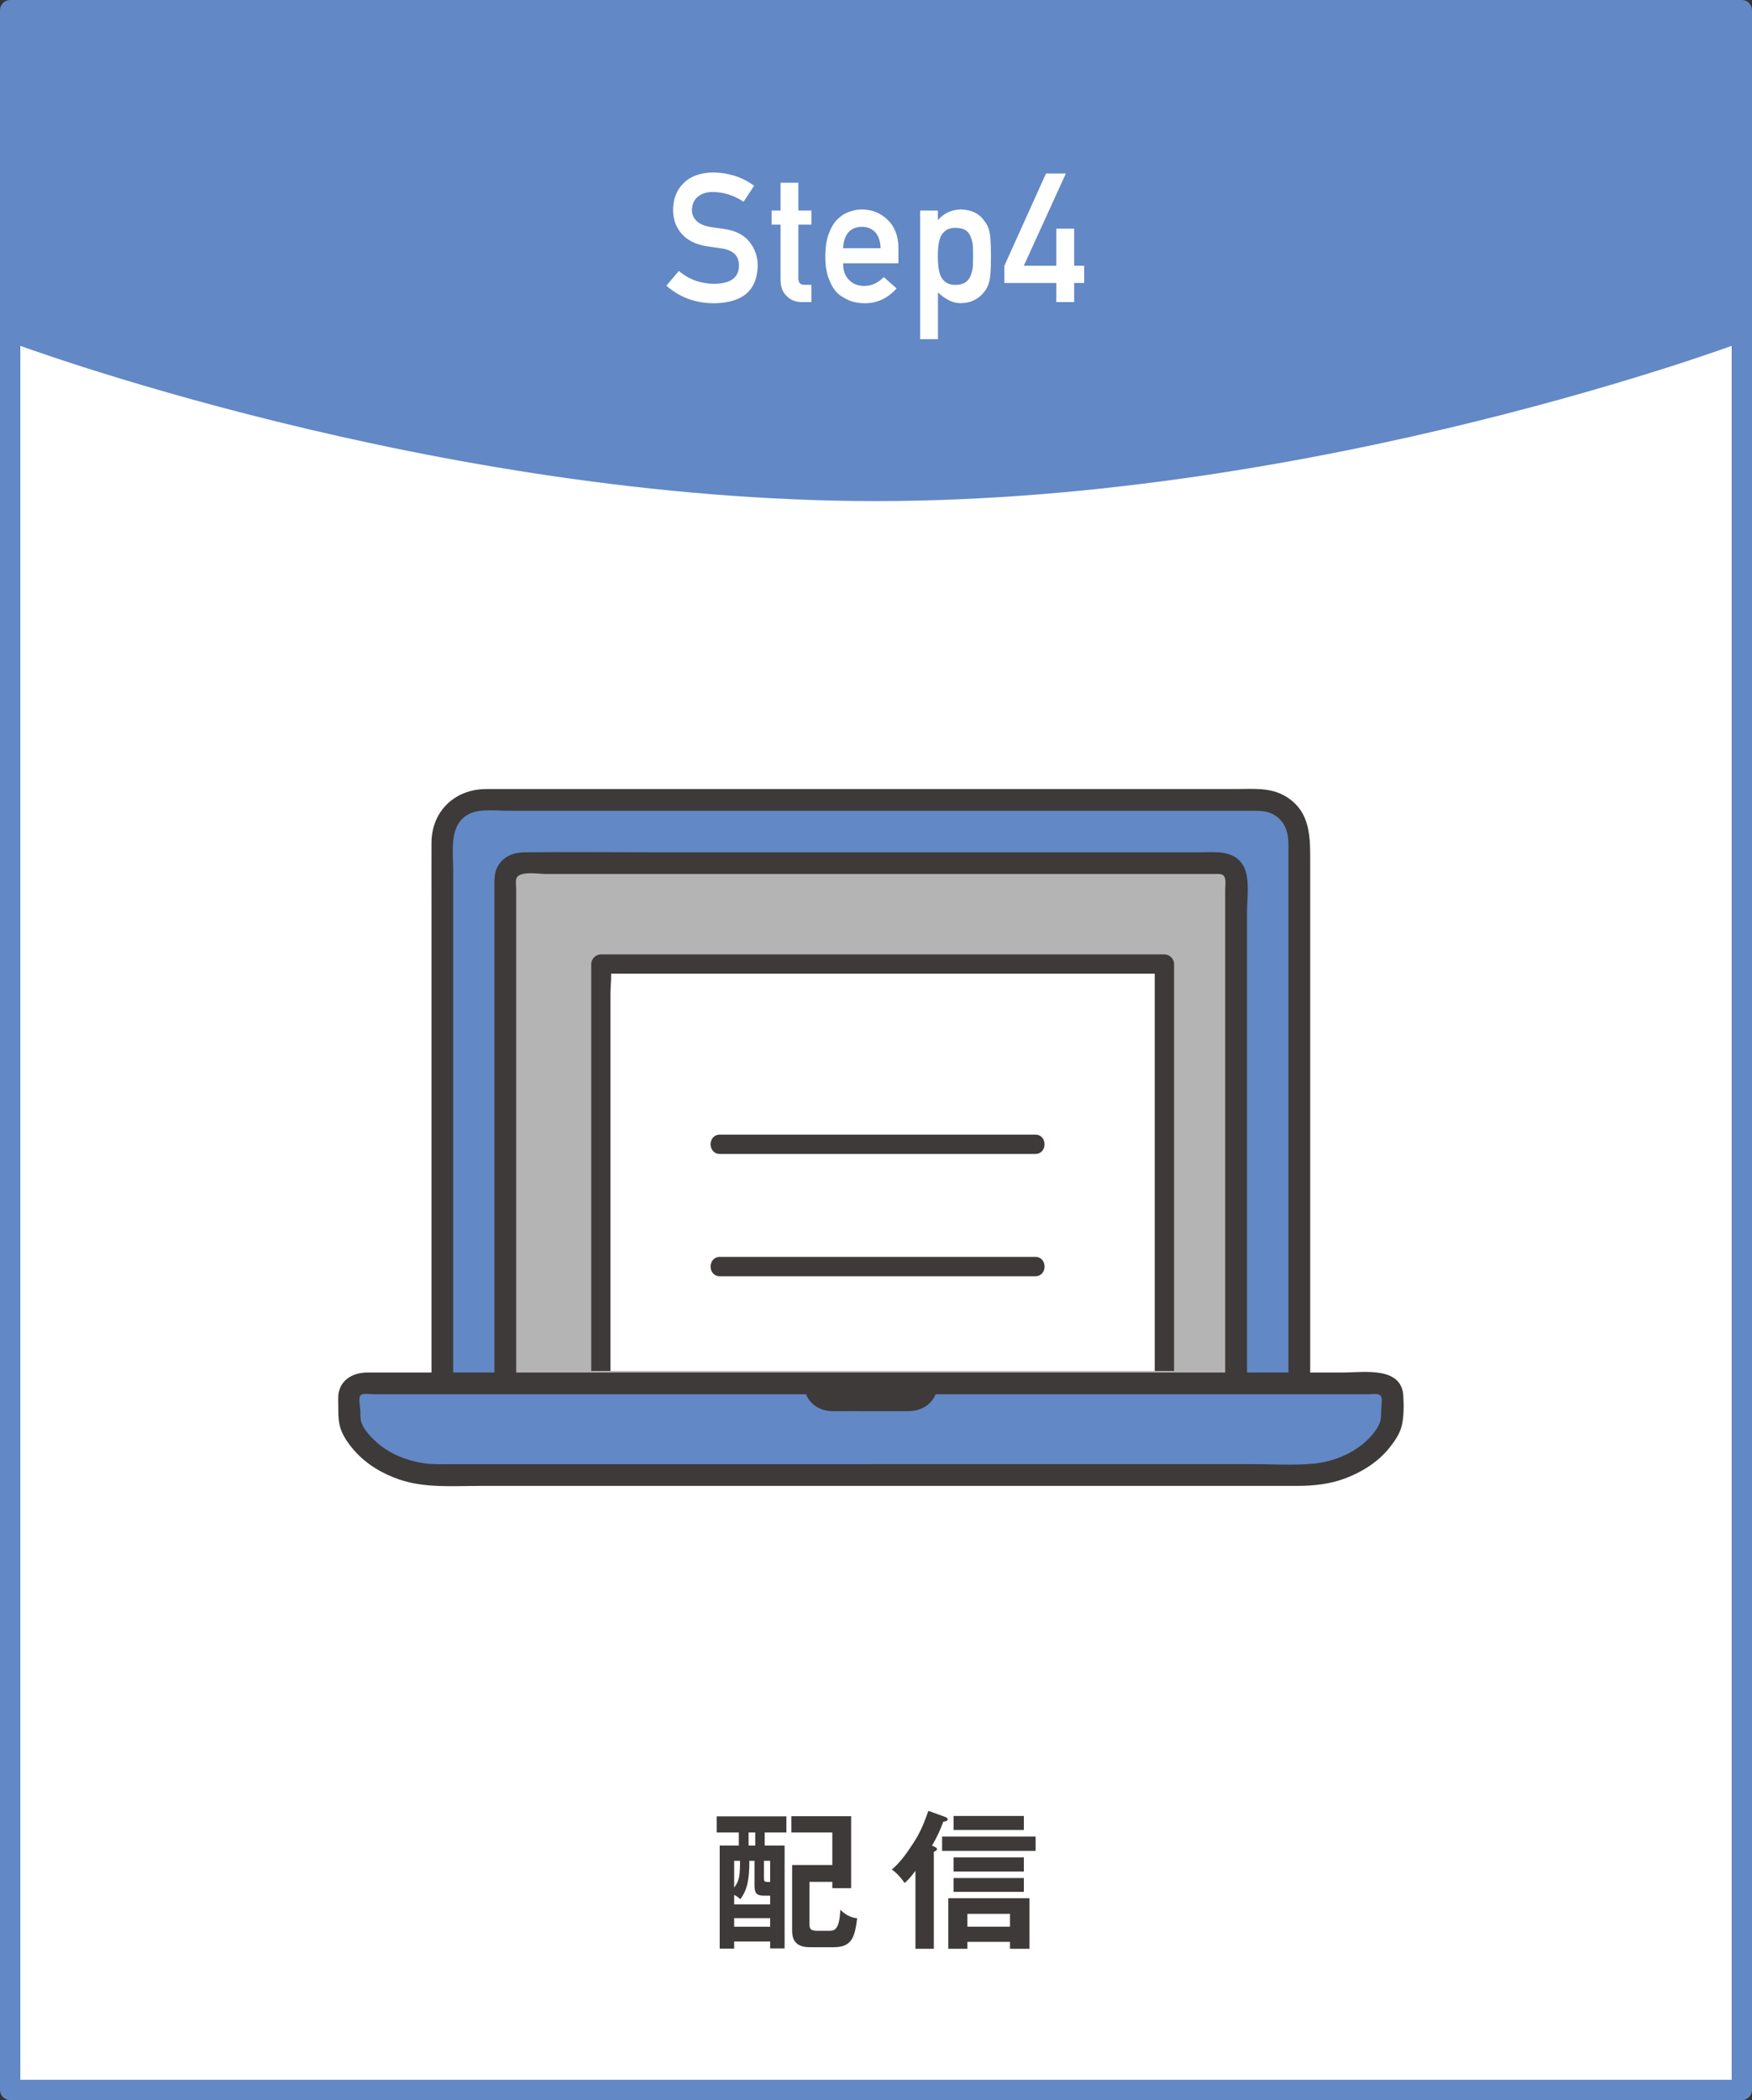
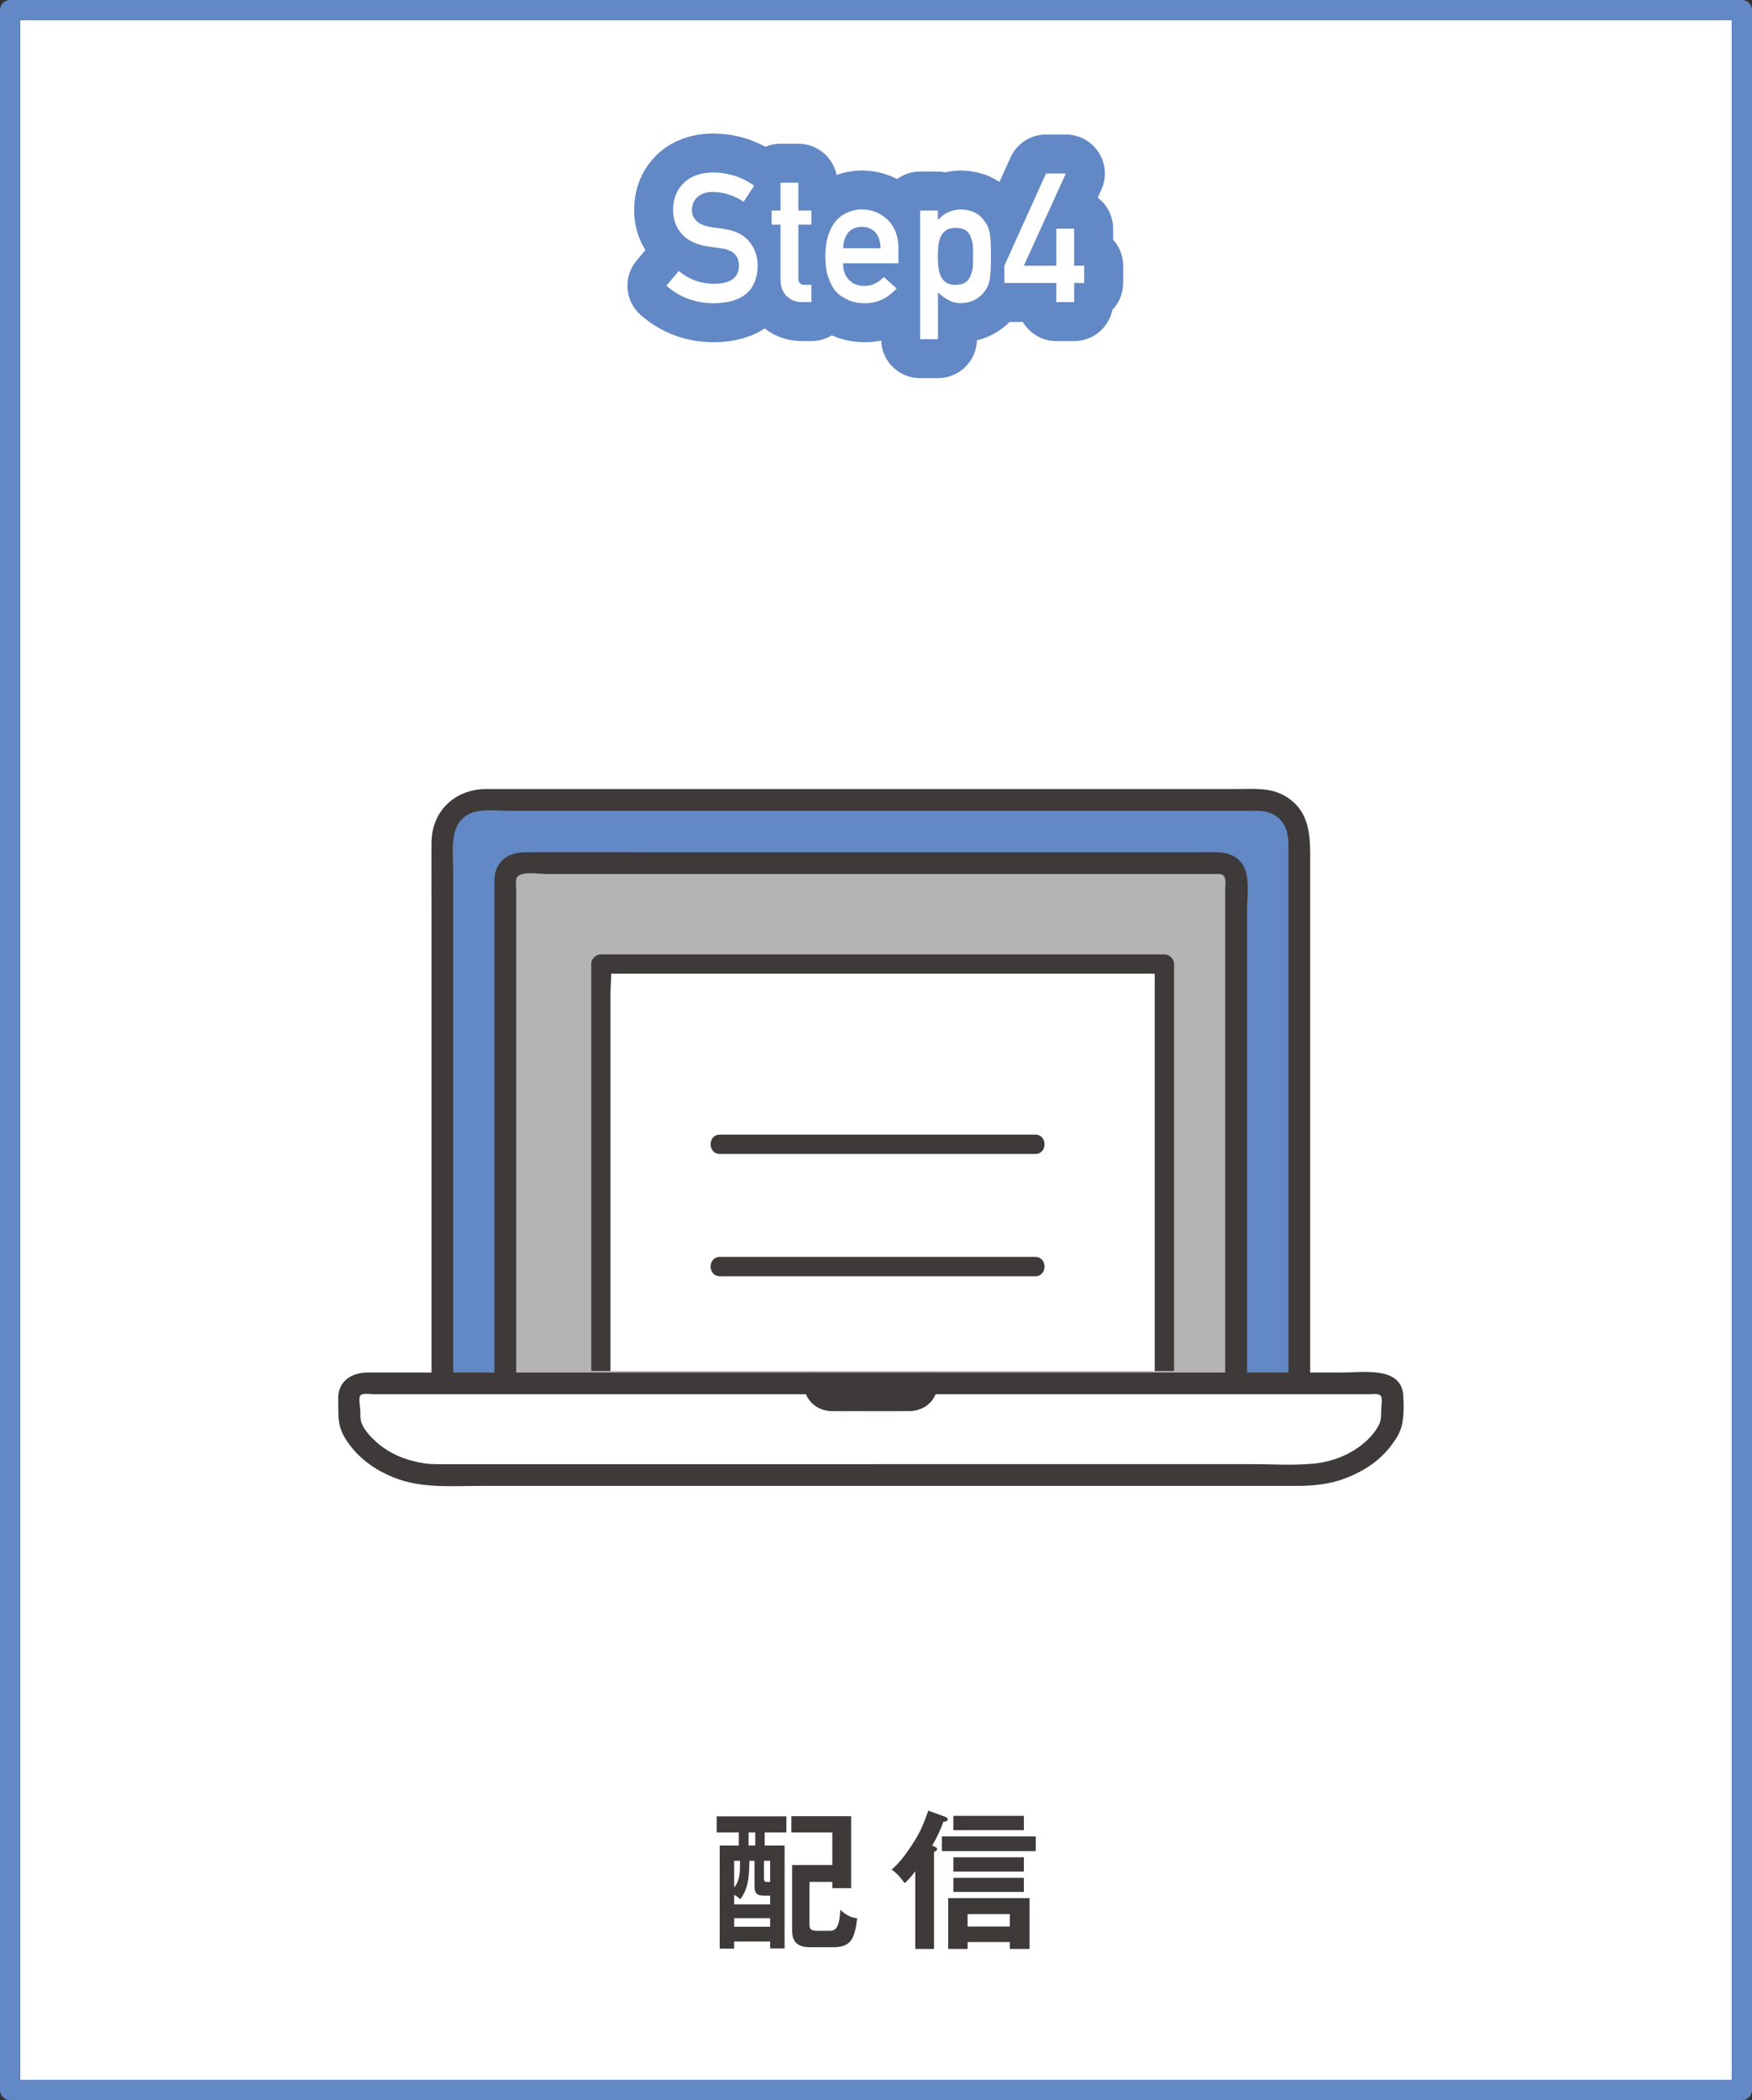
<svg xmlns="http://www.w3.org/2000/svg" id="_レイヤー_2" viewBox="0 0 232.7 278.87">
  <rect x="0" y="0" width="232.7" height="278.87" fill="#333333" stroke="none" />
  <defs>
    <style>.cls-1{fill:#3e3a39;}.cls-1,.cls-2,.cls-3,.cls-4,.cls-5,.cls-6{stroke-width:0px;}.cls-2{fill:#231815;}.cls-7{stroke-width:2.7px;}.cls-7,.cls-4{fill:#fff;}.cls-7,.cls-8{stroke:#6288c5;}.cls-7,.cls-8,.cls-9{stroke-linecap:round;stroke-linejoin:round;}.cls-3,.cls-8,.cls-9{fill:none;}.cls-8{stroke-width:10.35px;}.cls-5{fill:#b4b4b5;}.cls-10{clip-path:url(#clippath);}.cls-6{fill:#6288c5;}.cls-9{stroke:#fff;stroke-width:6.9px;}</style>
    <clipPath id="clippath">
      <path class="cls-3" d="m164.18,182.06v-65.31c0-1.18-.95-2.13-2.13-2.13h-92.8c-1.18,0-2.13.95-2.13,2.13v65.31" />
    </clipPath>
  </defs>
  <g id="_テキスト">
    <rect class="cls-7" x="1.35" y="1.35" width="230" height="276.18" />
-     <path class="cls-6" d="m1.35,45.44s56.17,21.1,115,21.1,115-21.1,115-21.1V1.35H1.35v44.1Z" />
    <path class="cls-2" d="m90.18,35.99c1.32,1.12,2.89,1.69,4.7,1.7,2.15-.03,3.24-.82,3.27-2.38.02-1.27-.7-2.04-2.16-2.3-.67-.09-1.4-.2-2.19-.32-1.42-.24-2.51-.79-3.25-1.63-.76-.87-1.15-1.92-1.15-3.17,0-1.49.48-2.7,1.44-3.61.93-.91,2.25-1.37,3.96-1.38,2.06.05,3.84.64,5.36,1.77l-1.4,2.13c-1.24-.85-2.61-1.28-4.1-1.31-.77,0-1.42.2-1.93.6-.54.41-.81,1.03-.83,1.85,0,.49.19.94.56,1.34.37.41.97.69,1.78.84.45.08,1.07.17,1.86.27,1.55.22,2.7.79,3.44,1.72.73.92,1.1,1.98,1.1,3.19-.08,3.27-2.02,4.93-5.81,4.97-2.45,0-4.56-.78-6.32-2.33l1.64-1.95Z" />
    <path class="cls-2" d="m103.67,24.26h2.37v3.7h1.73v1.87h-1.73v7.09c-.02.62.26.92.84.9h.89v2.3h-1.24c-.83,0-1.51-.27-2.04-.8-.54-.51-.82-1.24-.82-2.2v-7.29h-1.19v-1.87h1.19v-3.7Z" />
    <path class="cls-2" d="m111.98,34.97c0,.98.27,1.72.82,2.23.51.52,1.17.77,2,.77.96,0,1.82-.39,2.58-1.18l1.71,1.51c-1.2,1.33-2.62,1.98-4.24,1.97-.62,0-1.23-.09-1.82-.28-.29-.1-.58-.24-.86-.41-.29-.15-.57-.33-.83-.55-.5-.45-.9-1.09-1.21-1.9-.34-.78-.51-1.8-.51-3.05s.15-2.2.44-3c.29-.81.67-1.45,1.13-1.92.47-.48.99-.82,1.58-1.03.58-.21,1.14-.32,1.7-.32,1.35.02,2.48.47,3.42,1.37.95.91,1.43,2.17,1.44,3.77v2.01h-7.35Zm4.98-2.01c-.03-.95-.28-1.67-.74-2.15-.46-.46-1.04-.69-1.75-.69s-1.3.23-1.75.69c-.45.49-.69,1.21-.74,2.15h4.98Z" />
    <path class="cls-2" d="m122.2,27.96h2.37v1.27c.79-.91,1.8-1.38,3.04-1.42,1.44.04,2.5.57,3.17,1.59.32.38.55.89.67,1.51.11.62.17,1.66.17,3.14s-.06,2.47-.17,3.09c-.12.62-.34,1.14-.67,1.54-.33.47-.75.84-1.28,1.12-.52.29-1.15.44-1.88.46-.6,0-1.15-.14-1.62-.41-.51-.25-.99-.59-1.42-1.03v6.22h-2.37v-17.09Zm4.69,9.87c.56,0,1-.11,1.33-.33.33-.23.56-.52.69-.87.15-.37.25-.78.31-1.22.01-.44.02-.89.02-1.35,0-.49,0-.96-.02-1.42-.05-.46-.16-.87-.31-1.22-.14-.37-.37-.66-.69-.87-.33-.2-.77-.29-1.33-.29-.53,0-.95.11-1.26.34-.33.23-.56.53-.72.89-.14.37-.24.77-.28,1.2-.05.45-.07.91-.07,1.38,0,.43.02.86.07,1.29.05.45.14.87.28,1.23.15.37.39.67.72.89.31.24.73.35,1.26.35Z" />
    <path class="cls-2" d="m133.4,35.29l5.53-12.25h2.64l-5.59,12.25h4.32v-4.92h2.37v4.92h1.33v2.29h-1.33v2.54h-2.37v-2.54h-6.9v-2.3Z" />
    <path class="cls-8" d="m90.18,35.99c1.32,1.12,2.89,1.69,4.7,1.7,2.15-.03,3.24-.82,3.27-2.38.02-1.27-.7-2.04-2.16-2.3-.67-.09-1.4-.2-2.19-.32-1.42-.24-2.51-.79-3.25-1.63-.76-.87-1.15-1.92-1.15-3.17,0-1.49.48-2.7,1.44-3.61.93-.91,2.25-1.37,3.96-1.38,2.06.05,3.84.64,5.36,1.77l-1.4,2.13c-1.24-.85-2.61-1.28-4.1-1.31-.77,0-1.42.2-1.93.6-.54.41-.81,1.03-.83,1.85,0,.49.19.94.56,1.34.37.41.97.69,1.78.84.45.08,1.07.17,1.86.27,1.55.22,2.7.79,3.44,1.72.73.92,1.1,1.98,1.1,3.19-.08,3.27-2.02,4.93-5.81,4.97-2.45,0-4.56-.78-6.32-2.33l1.64-1.95Z" />
    <path class="cls-8" d="m103.67,24.26h2.37v3.7h1.73v1.87h-1.73v7.09c-.02.62.26.92.84.9h.89v2.3h-1.24c-.83,0-1.51-.27-2.04-.8-.54-.51-.82-1.24-.82-2.2v-7.29h-1.19v-1.87h1.19v-3.7Z" />
    <path class="cls-8" d="m111.98,34.97c0,.98.27,1.72.82,2.23.51.52,1.17.77,2,.77.96,0,1.82-.39,2.58-1.18l1.71,1.51c-1.2,1.33-2.62,1.98-4.24,1.97-.62,0-1.23-.09-1.82-.28-.29-.1-.58-.24-.86-.41-.29-.15-.57-.33-.83-.55-.5-.45-.9-1.09-1.21-1.9-.34-.78-.51-1.8-.51-3.05s.15-2.2.44-3c.29-.81.67-1.45,1.13-1.92.47-.48.99-.82,1.58-1.03.58-.21,1.14-.32,1.7-.32,1.35.02,2.48.47,3.42,1.37.95.91,1.43,2.17,1.44,3.77v2.01h-7.35Zm4.98-2.01c-.03-.95-.28-1.67-.74-2.15-.46-.46-1.04-.69-1.75-.69s-1.3.23-1.75.69c-.45.49-.69,1.21-.74,2.15h4.98Z" />
    <path class="cls-8" d="m122.2,27.96h2.37v1.27c.79-.91,1.8-1.38,3.04-1.42,1.44.04,2.5.57,3.17,1.59.32.38.55.89.67,1.51.11.62.17,1.66.17,3.14s-.06,2.47-.17,3.09c-.12.62-.34,1.14-.67,1.54-.33.47-.75.84-1.28,1.12-.52.29-1.15.44-1.88.46-.6,0-1.15-.14-1.62-.41-.51-.25-.99-.59-1.42-1.03v6.22h-2.37v-17.09Zm4.69,9.87c.56,0,1-.11,1.33-.33.33-.23.56-.52.69-.87.15-.37.25-.78.31-1.22.01-.44.02-.89.02-1.35,0-.49,0-.96-.02-1.42-.05-.46-.16-.87-.31-1.22-.14-.37-.37-.66-.69-.87-.33-.2-.77-.29-1.33-.29-.53,0-.95.11-1.26.34-.33.23-.56.53-.72.89-.14.37-.24.77-.28,1.2-.05.45-.07.91-.07,1.38,0,.43.02.86.07,1.29.05.45.14.87.28,1.23.15.37.39.67.72.89.31.24.73.35,1.26.35Z" />
    <path class="cls-8" d="m133.4,35.29l5.53-12.25h2.64l-5.59,12.25h4.32v-4.92h2.37v4.92h1.33v2.29h-1.33v2.54h-2.37v-2.54h-6.9v-2.3Z" />
    <path class="cls-4" d="m90.18,35.99c1.32,1.12,2.89,1.69,4.7,1.7,2.15-.03,3.24-.82,3.27-2.38.02-1.27-.7-2.04-2.16-2.3-.67-.09-1.4-.2-2.19-.32-1.42-.24-2.51-.79-3.25-1.63-.76-.87-1.15-1.92-1.15-3.17,0-1.49.48-2.7,1.44-3.61.93-.91,2.25-1.37,3.96-1.38,2.06.05,3.84.64,5.36,1.77l-1.4,2.13c-1.24-.85-2.61-1.28-4.1-1.31-.77,0-1.42.2-1.93.6-.54.41-.81,1.03-.83,1.85,0,.49.19.94.56,1.34.37.41.97.69,1.78.84.45.08,1.07.17,1.86.27,1.55.22,2.7.79,3.44,1.72.73.92,1.1,1.98,1.1,3.19-.08,3.27-2.02,4.93-5.81,4.97-2.45,0-4.56-.78-6.32-2.33l1.64-1.95Z" />
    <path class="cls-4" d="m103.67,24.26h2.37v3.7h1.73v1.87h-1.73v7.09c-.02.62.26.92.84.9h.89v2.3h-1.24c-.83,0-1.51-.27-2.04-.8-.54-.51-.82-1.24-.82-2.2v-7.29h-1.19v-1.87h1.19v-3.7Z" />
    <path class="cls-4" d="m111.98,34.97c0,.98.27,1.72.82,2.23.51.52,1.17.77,2,.77.96,0,1.82-.39,2.58-1.18l1.71,1.51c-1.2,1.33-2.62,1.98-4.24,1.97-.62,0-1.23-.09-1.82-.28-.29-.1-.58-.24-.86-.41-.29-.15-.57-.33-.83-.55-.5-.45-.9-1.09-1.21-1.9-.34-.78-.51-1.8-.51-3.05s.15-2.2.44-3c.29-.81.67-1.45,1.13-1.92.47-.48.99-.82,1.58-1.03.58-.21,1.14-.32,1.7-.32,1.35.02,2.48.47,3.42,1.37.95.91,1.43,2.17,1.44,3.77v2.01h-7.35Zm4.98-2.01c-.03-.95-.28-1.67-.74-2.15-.46-.46-1.04-.69-1.75-.69s-1.3.23-1.75.69c-.45.49-.69,1.21-.74,2.15h4.98Z" />
    <path class="cls-4" d="m122.2,27.96h2.37v1.27c.79-.91,1.8-1.38,3.04-1.42,1.44.04,2.5.57,3.17,1.59.32.38.55.89.67,1.51.11.62.17,1.66.17,3.14s-.06,2.47-.17,3.09c-.12.62-.34,1.14-.67,1.54-.33.47-.75.84-1.28,1.12-.52.29-1.15.44-1.88.46-.6,0-1.15-.14-1.62-.41-.51-.25-.99-.59-1.42-1.03v6.22h-2.37v-17.09Zm4.69,9.87c.56,0,1-.11,1.33-.33.33-.23.56-.52.69-.87.15-.37.25-.78.31-1.22.01-.44.02-.89.02-1.35,0-.49,0-.96-.02-1.42-.05-.46-.16-.87-.31-1.22-.14-.37-.37-.66-.69-.87-.33-.2-.77-.29-1.33-.29-.53,0-.95.11-1.26.34-.33.23-.56.53-.72.89-.14.37-.24.77-.28,1.2-.05.45-.07.91-.07,1.38,0,.43.02.86.07,1.29.05.45.14.87.28,1.23.15.37.39.67.72.89.31.24.73.35,1.26.35Z" />
    <path class="cls-4" d="m133.4,35.29l5.53-12.25h2.64l-5.59,12.25h4.32v-4.92h2.37v4.92h1.33v2.29h-1.33v2.54h-2.37v-2.54h-6.9v-2.3Z" />
    <path class="cls-2" d="m101.57,245.08h2.64v13.66h-1.92v-.92h-4.78v.94h-1.92v-13.68h2.54v-1.74h-2.94v-2.14h9.26v2.14h-2.88v1.74Zm.72,7.82v-1.16h-.66c-1.16,0-1.42-.28-1.42-1.46v-3.18h-.68c0,2.54-.28,3.86-1.2,5.1-.18-.16-.38-.34-.82-.58v1.28h4.78Zm-4.78-2.24c.7-.9.78-1.64.78-3.56h-.78v3.56Zm4.78,5.2v-1.14h-4.78v1.14h4.78Zm-1.98-12.52h-.88v1.74h.88v-1.74Zm1.16,5.94c0,.64.04.64.82.64v-2.82h-.82v2.18Zm6.04.62v5.44c0,.66,0,1.06,1.04,1.06h1.48c.76,0,1.46,0,1.58-2.8.58.6,1.38,1.06,2.24,1.14-.32,2.48-.68,3.84-3.12,3.84h-3.18c-2.26,0-2.34-1.48-2.34-2.28v-8.64h5.34v-4.32h-5.44v-2.16h7.94v9.56h-2.5v-.84h-3.04Z" />
    <path class="cls-2" d="m124.03,258.79h-2.44v-10.36c-.82,1.1-1.2,1.42-1.44,1.62-.28-.42-.96-1.3-1.7-1.78,1.02-.86,1.94-2.08,2.86-3.52,1.04-1.6,1.42-2.7,2-4.28l2.26.82c.2.08.3.18.3.32,0,.18-.24.26-.58.3-.44,1.18-.86,2.08-1.5,3.18.52.22.66.3.66.48,0,.16-.28.28-.42.34v12.88Zm13.52-13h-12.42v-1.9h12.42v1.9Zm-9.06,12.08v.92h-2.54v-6.72h10.78v6.72h-2.58v-.92h-5.66Zm7.5-14.86h-9.34v-1.86h9.34v1.86Zm0,5.52h-9.34v-1.88h9.34v1.88Zm0,2.7h-9.34v-1.84h9.34v1.84Zm-1.84,4.62v-1.7h-5.66v1.7h5.66Z" />
    <path class="cls-9" d="m101.57,245.08h2.64v13.66h-1.92v-.92h-4.78v.94h-1.92v-13.68h2.54v-1.74h-2.94v-2.14h9.26v2.14h-2.88v1.74Zm.72,7.82v-1.16h-.66c-1.16,0-1.42-.28-1.42-1.46v-3.18h-.68c0,2.54-.28,3.86-1.2,5.1-.18-.16-.38-.34-.82-.58v1.28h4.78Zm-4.78-2.24c.7-.9.78-1.64.78-3.56h-.78v3.56Zm4.78,5.2v-1.14h-4.78v1.14h4.78Zm-1.98-12.52h-.88v1.74h.88v-1.74Zm1.16,5.94c0,.64.04.64.82.64v-2.82h-.82v2.18Zm6.04.62v5.44c0,.66,0,1.06,1.04,1.06h1.48c.76,0,1.46,0,1.58-2.8.58.6,1.38,1.06,2.24,1.14-.32,2.48-.68,3.84-3.12,3.84h-3.18c-2.26,0-2.34-1.48-2.34-2.28v-8.64h5.34v-4.32h-5.44v-2.16h7.94v9.56h-2.5v-.84h-3.04Z" />
-     <path class="cls-9" d="m124.03,258.79h-2.44v-10.36c-.82,1.1-1.2,1.42-1.44,1.62-.28-.42-.96-1.3-1.7-1.78,1.02-.86,1.94-2.08,2.86-3.52,1.04-1.6,1.42-2.7,2-4.28l2.26.82c.2.08.3.18.3.32,0,.18-.24.26-.58.3-.44,1.18-.86,2.08-1.5,3.18.52.22.66.3.66.48,0,.16-.28.28-.42.34v12.88Zm13.52-13h-12.42v-1.9h12.42v1.9Zm-9.06,12.08v.92h-2.54v-6.72h10.78v6.72h-2.58v-.92h-5.66Zm7.5-14.86h-9.34v-1.86h9.34v1.86Zm0,5.52h-9.34v-1.88h9.34v1.88Zm0,2.7h-9.34v-1.84h9.34v1.84Zm-1.84,4.62v-1.7h-5.66v1.7h5.66Z" />
    <path class="cls-1" d="m101.57,245.08h2.64v13.66h-1.92v-.92h-4.78v.94h-1.92v-13.68h2.54v-1.74h-2.94v-2.14h9.26v2.14h-2.88v1.74Zm.72,7.82v-1.16h-.66c-1.16,0-1.42-.28-1.42-1.46v-3.18h-.68c0,2.54-.28,3.86-1.2,5.1-.18-.16-.38-.34-.82-.58v1.28h4.78Zm-4.78-2.24c.7-.9.78-1.64.78-3.56h-.78v3.56Zm4.78,5.2v-1.14h-4.78v1.14h4.78Zm-1.98-12.52h-.88v1.74h.88v-1.74Zm1.16,5.94c0,.64.04.64.82.64v-2.82h-.82v2.18Zm6.04.62v5.44c0,.66,0,1.06,1.04,1.06h1.48c.76,0,1.46,0,1.58-2.8.58.6,1.38,1.06,2.24,1.14-.32,2.48-.68,3.84-3.12,3.84h-3.18c-2.26,0-2.34-1.48-2.34-2.28v-8.64h5.34v-4.32h-5.44v-2.16h7.94v9.56h-2.5v-.84h-3.04Z" />
    <path class="cls-1" d="m124.03,258.79h-2.44v-10.36c-.82,1.1-1.2,1.42-1.44,1.62-.28-.42-.96-1.3-1.7-1.78,1.02-.86,1.94-2.08,2.86-3.52,1.04-1.6,1.42-2.7,2-4.28l2.26.82c.2.08.3.18.3.32,0,.18-.24.26-.58.3-.44,1.18-.86,2.08-1.5,3.18.52.22.66.3.66.48,0,.16-.28.28-.42.34v12.88Zm13.52-13h-12.42v-1.9h12.42v1.9Zm-9.06,12.08v.92h-2.54v-6.72h10.78v6.72h-2.58v-.92h-5.66Zm7.5-14.86h-9.34v-1.86h9.34v1.86Zm0,5.52h-9.34v-1.88h9.34v1.88Zm0,2.7h-9.34v-1.84h9.34v1.84Zm-1.84,4.62v-1.7h-5.66v1.7h5.66Z" />
    <path class="cls-6" d="m58.74,183.71v-72.16c0-2.93,2.37-5.32,5.32-5.32h103.2c2.93,0,5.32,2.38,5.32,5.32v72.16" />
    <path class="cls-1" d="m60.19,183.71v-68.27c0-2.52-.59-6.03,2.16-7.37,1.47-.72,3.68-.4,5.27-.4h98.92c1.01,0,1.97.04,2.86.64,1.39.93,1.73,2.38,1.73,3.92v71.47c0,1.86,2.89,1.86,2.89,0v-68.97c0-3.42.15-6.94-3.3-9-2.01-1.2-4.38-.95-6.62-.95h-79.6c-6.63,0-13.27,0-19.9,0-4.17,0-7.27,2.92-7.29,7.14-.01,2.78,0,5.56,0,8.34v63.44c0,1.86,2.89,1.86,2.89,0h0Z" />
    <path class="cls-5" d="m164.19,183.71v-66.96c0-1.18-.95-2.13-2.13-2.13h-92.8c-1.18,0-2.13.95-2.13,2.13v66.96" />
    <path class="cls-1" d="m165.63,183.71v-62.67c0-1.81.46-4.67-.61-6.27-1.3-1.95-3.76-1.59-5.78-1.59h-71.62c-5.97,0-11.94-.06-17.91,0-1.46.02-2.84.5-3.6,1.87-.48.86-.44,1.77-.44,2.7v40.41c0,8.09,0,16.18,0,24.27v1.28c0,1.86,2.89,1.86,2.89,0v-65.57c0-.44-.08-.96,0-1.39.23-1.17,3.03-.69,3.88-.69h39.09c10.58,0,21.16,0,31.74,0,6.04,0,12.08,0,18.12,0,.6,0,1.19-.09,1.34.69.09.45,0,1.01,0,1.47v65.49c0,1.86,2.89,1.86,2.89,0h0Z" />
-     <path class="cls-6" d="m115.65,195.89h-57.42c-4.84,0-9.53-2.37-11.47-6.22-.58-1.15-.2-2.42-.4-3.81-.17-1.13.65-2.15,1.79-2.15h67.5s67.5,0,67.5,0c1.14,0,1.96,1.03,1.79,2.15-.2,1.38.18,2.66-.4,3.81-1.94,3.85-6.63,6.22-11.47,6.22h-57.42" />
    <path class="cls-1" d="m115.65,194.44h-24.6c-10.42,0-20.83,0-31.25,0-1.15,0-2.31.04-3.45-.12-2.25-.33-4.52-1.21-6.25-2.73-.79-.7-1.72-1.64-2.09-2.66-.17-.47-.14-.98-.14-1.47,0-.42-.28-1.76-.03-2.12.28-.41,1.46-.19,1.86-.19h4.62c11.55,0,23.11,0,34.66,0,8.75,0,17.49,0,26.24,0,6.13,0,12.25,0,18.38,0,12.24,0,24.48,0,36.72,0,3.8,0,7.6,0,11.41,0,.65,0,1.69-.26,1.78.54.07.55-.07,1.21-.07,1.77,0,.66,0,1.17-.3,1.77-.51,1-1.33,1.88-2.2,2.58-1.83,1.48-4.21,2.35-6.54,2.56-2.68.25-5.44.06-8.12.06-5.61,0-11.22,0-16.82,0-10.62,0-21.24,0-31.87,0h-1.94c-1.86,0-1.86,2.89,0,2.89h25.59c10.33,0,20.66,0,31,0,2.23,0,4.44-.23,6.54-1.04,2.22-.86,4.27-2.16,5.77-4.03.69-.86,1.36-1.83,1.63-2.91.29-1.19.28-2.77.21-3.98-.23-3.95-5.28-3.1-7.97-3.1-11.62,0-23.25,0-34.87,0-9.16,0-18.31,0-27.47,0-6.43,0-12.85,0-19.28,0-12.53,0-25.06,0-37.58,0-3.46,0-6.92,0-10.38,0-2.16,0-4.01,1.17-3.92,3.6.04,1.19-.07,2.51.26,3.66s1.11,2.23,1.9,3.13c1.58,1.79,3.72,3.06,5.96,3.82,3.39,1.16,7.16.85,10.7.85,5.55,0,11.1,0,16.65,0,11.08,0,22.16,0,33.24,0h2.04c1.86,0,1.86-2.89,0-2.89h0Z" />
    <path class="cls-1" d="m106.75,183.71c.08,2.15,1.6,3.63,3.74,3.68.91.02,1.82,0,2.73,0,2.49,0,4.97.02,7.46,0,2.2-.01,3.81-1.45,3.89-3.68.07-1.86-2.82-1.86-2.89,0-.03.75-.52.79-1.17.79h-9.42c-.73,0-1.42.08-1.45-.79-.07-1.85-2.96-1.86-2.89,0h0Z" />
    <g class="cls-10">
      <polygon class="cls-4" points="154.66 193.65 154.66 227.07 79.8 227.07 79.8 128.01 154.66 128.01 154.66 163.7 154.66 193.65" />
      <path class="cls-1" d="m153.37,193.65v33.43l1.28-1.28c-8.46,0-16.93,0-25.39,0-13.4,0-26.79,0-40.19,0h-9.27l1.28,1.28v-95.01c0-1.23.2-2.66,0-3.88,0-.05,0-.12,0-.17l-1.28,1.28h74.85l-1.28-1.28v65.64c0,1.65,2.57,1.65,2.57,0v-65.64c0-.69-.59-1.28-1.28-1.28h-74.85c-.69,0-1.28.59-1.28,1.28v86.86c0,4-.18,8.04,0,12.03,0,.06,0,.12,0,.17,0,.69.59,1.28,1.28,1.28,8.46,0,16.93,0,25.39,0,13.4,0,26.79,0,40.19,0h9.27c.69,0,1.28-.59,1.28-1.28v-33.43c0-1.65-2.57-1.65-2.57,0Z" />
      <path class="cls-1" d="m95.62,153.24h41.88c1.65,0,1.65-2.57,0-2.57h-1.16c-1.65,0-1.65,2.57,0,2.57h1.16c1.65,0,1.65-2.57,0-2.57h-41.88c-1.65,0-1.65,2.57,0,2.57h0Z" />
      <path class="cls-1" d="m95.62,169.48h41.88c1.65,0,1.65-2.57,0-2.57h-1.16c-1.65,0-1.65,2.57,0,2.57h1.16c1.65,0,1.65-2.57,0-2.57h-41.88c-1.65,0-1.65,2.57,0,2.57h0Z" />
    </g>
  </g>
</svg>